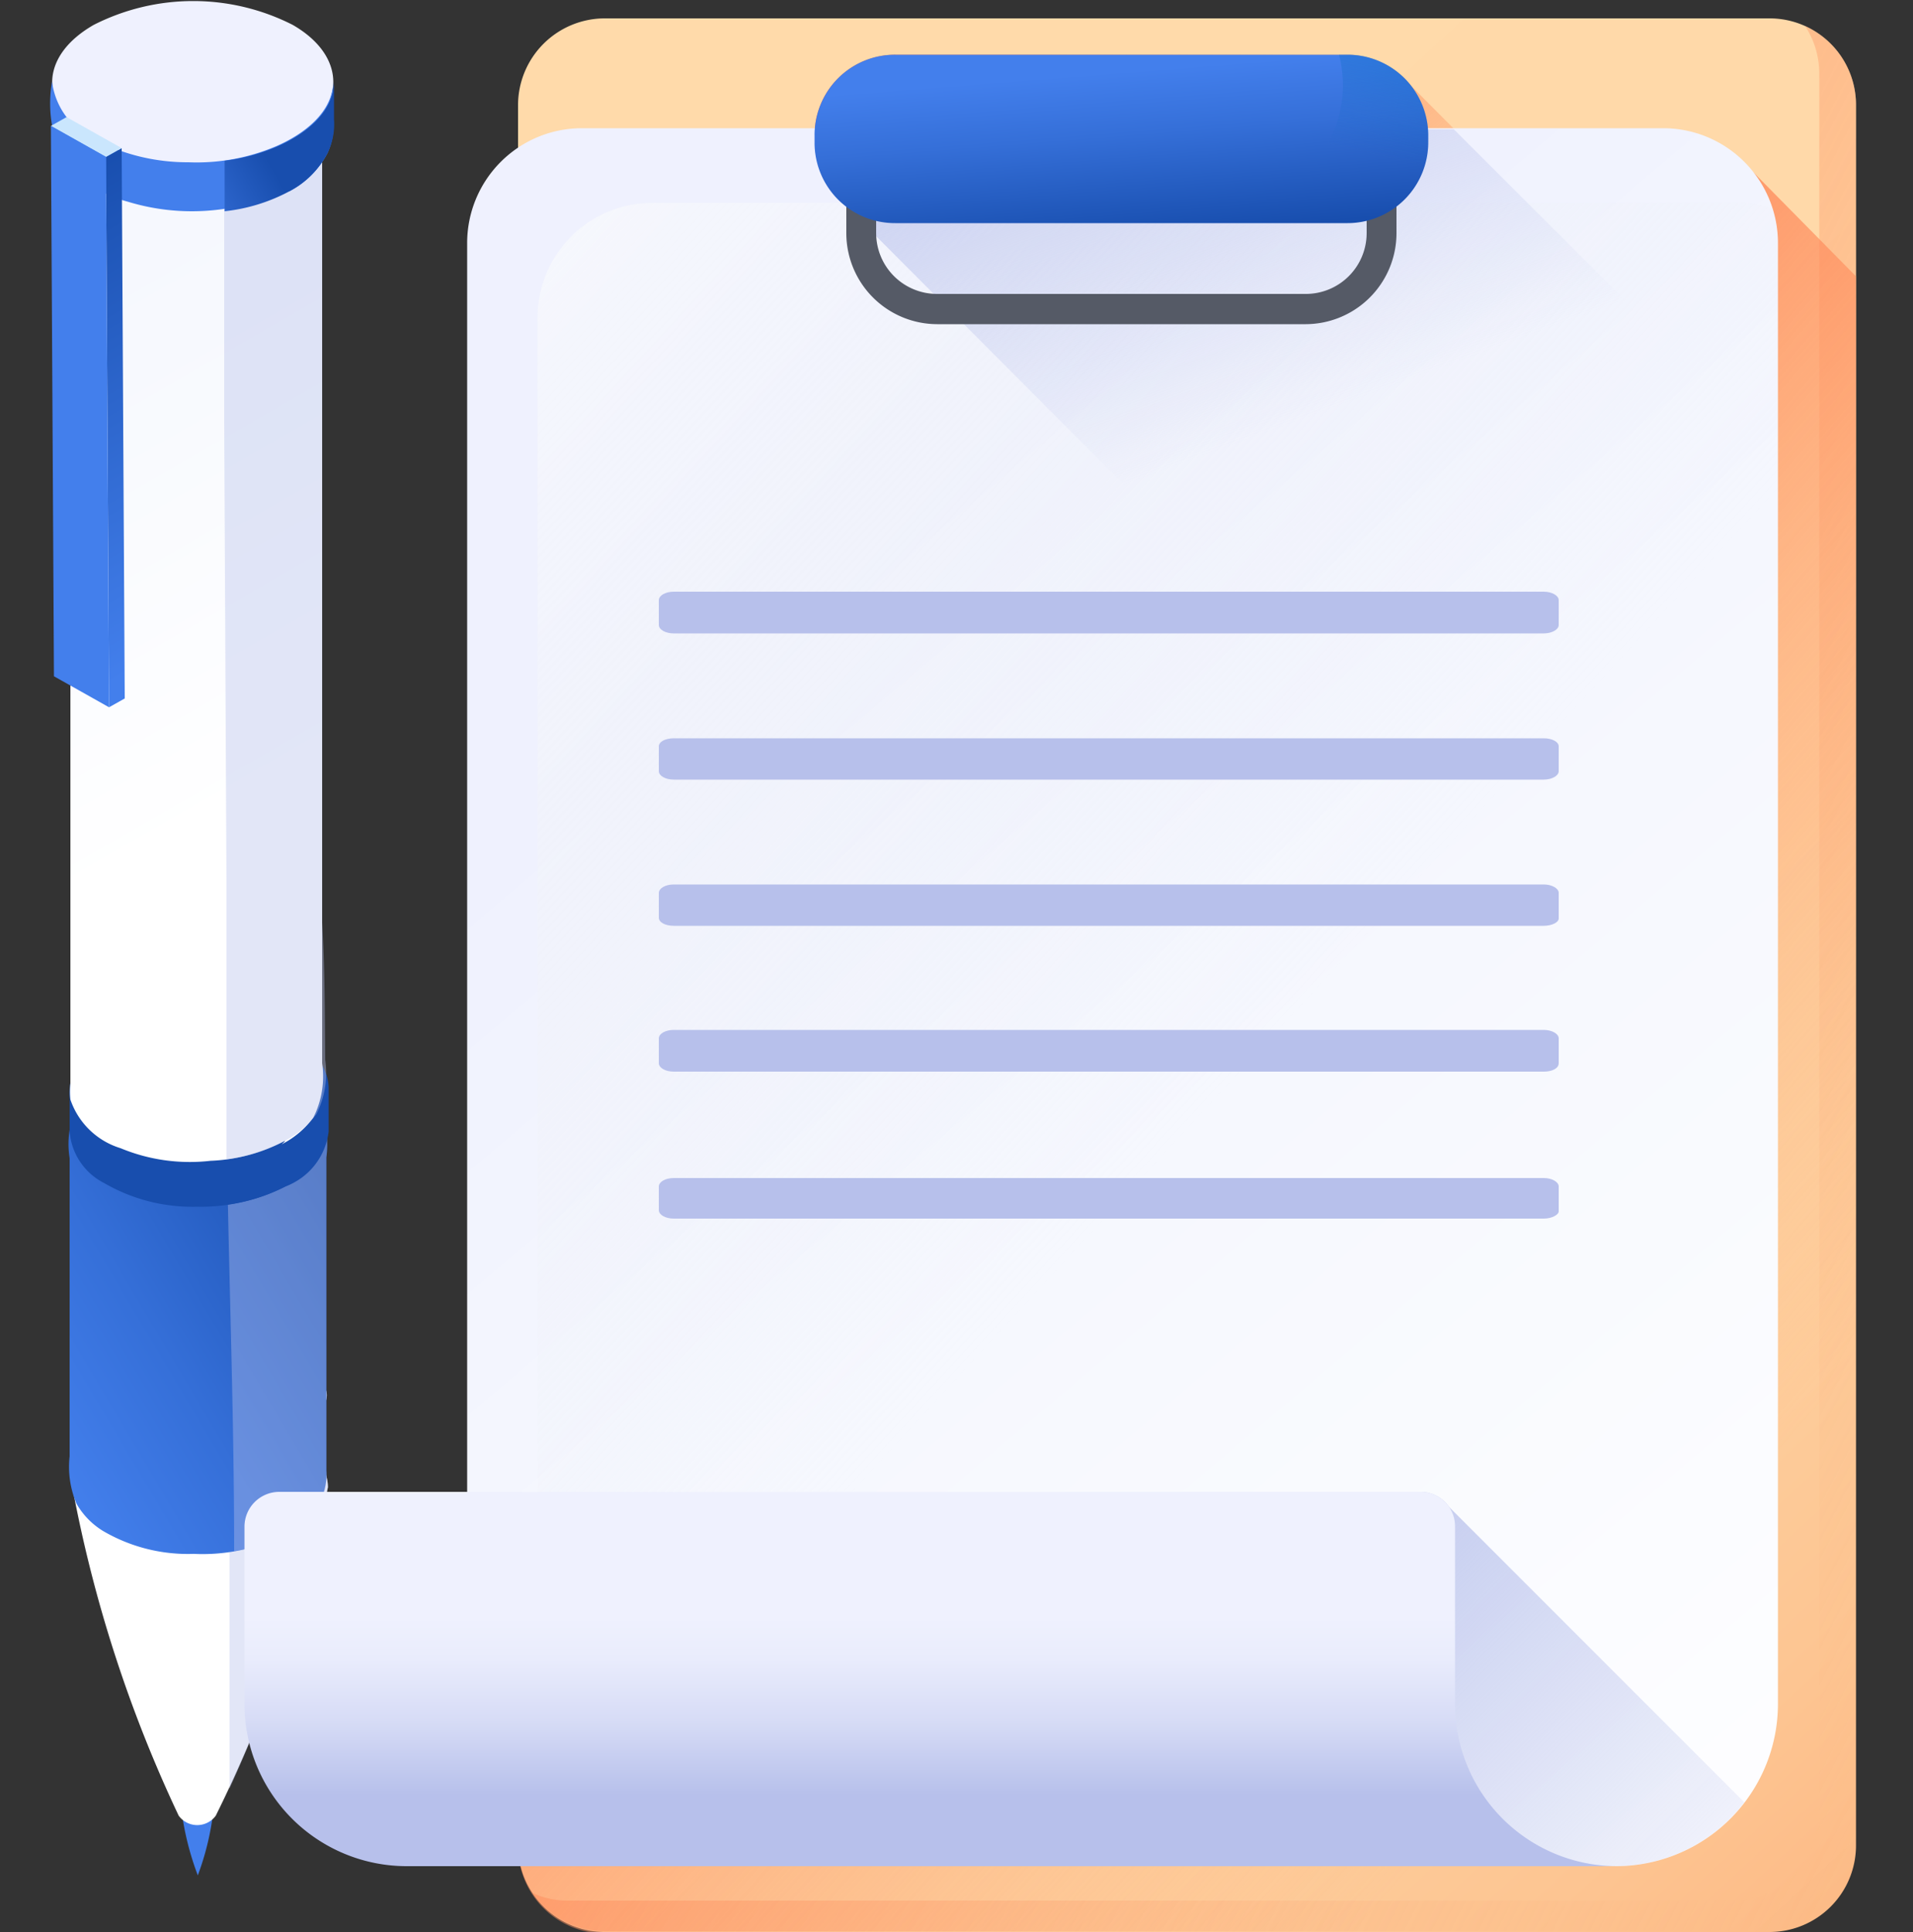
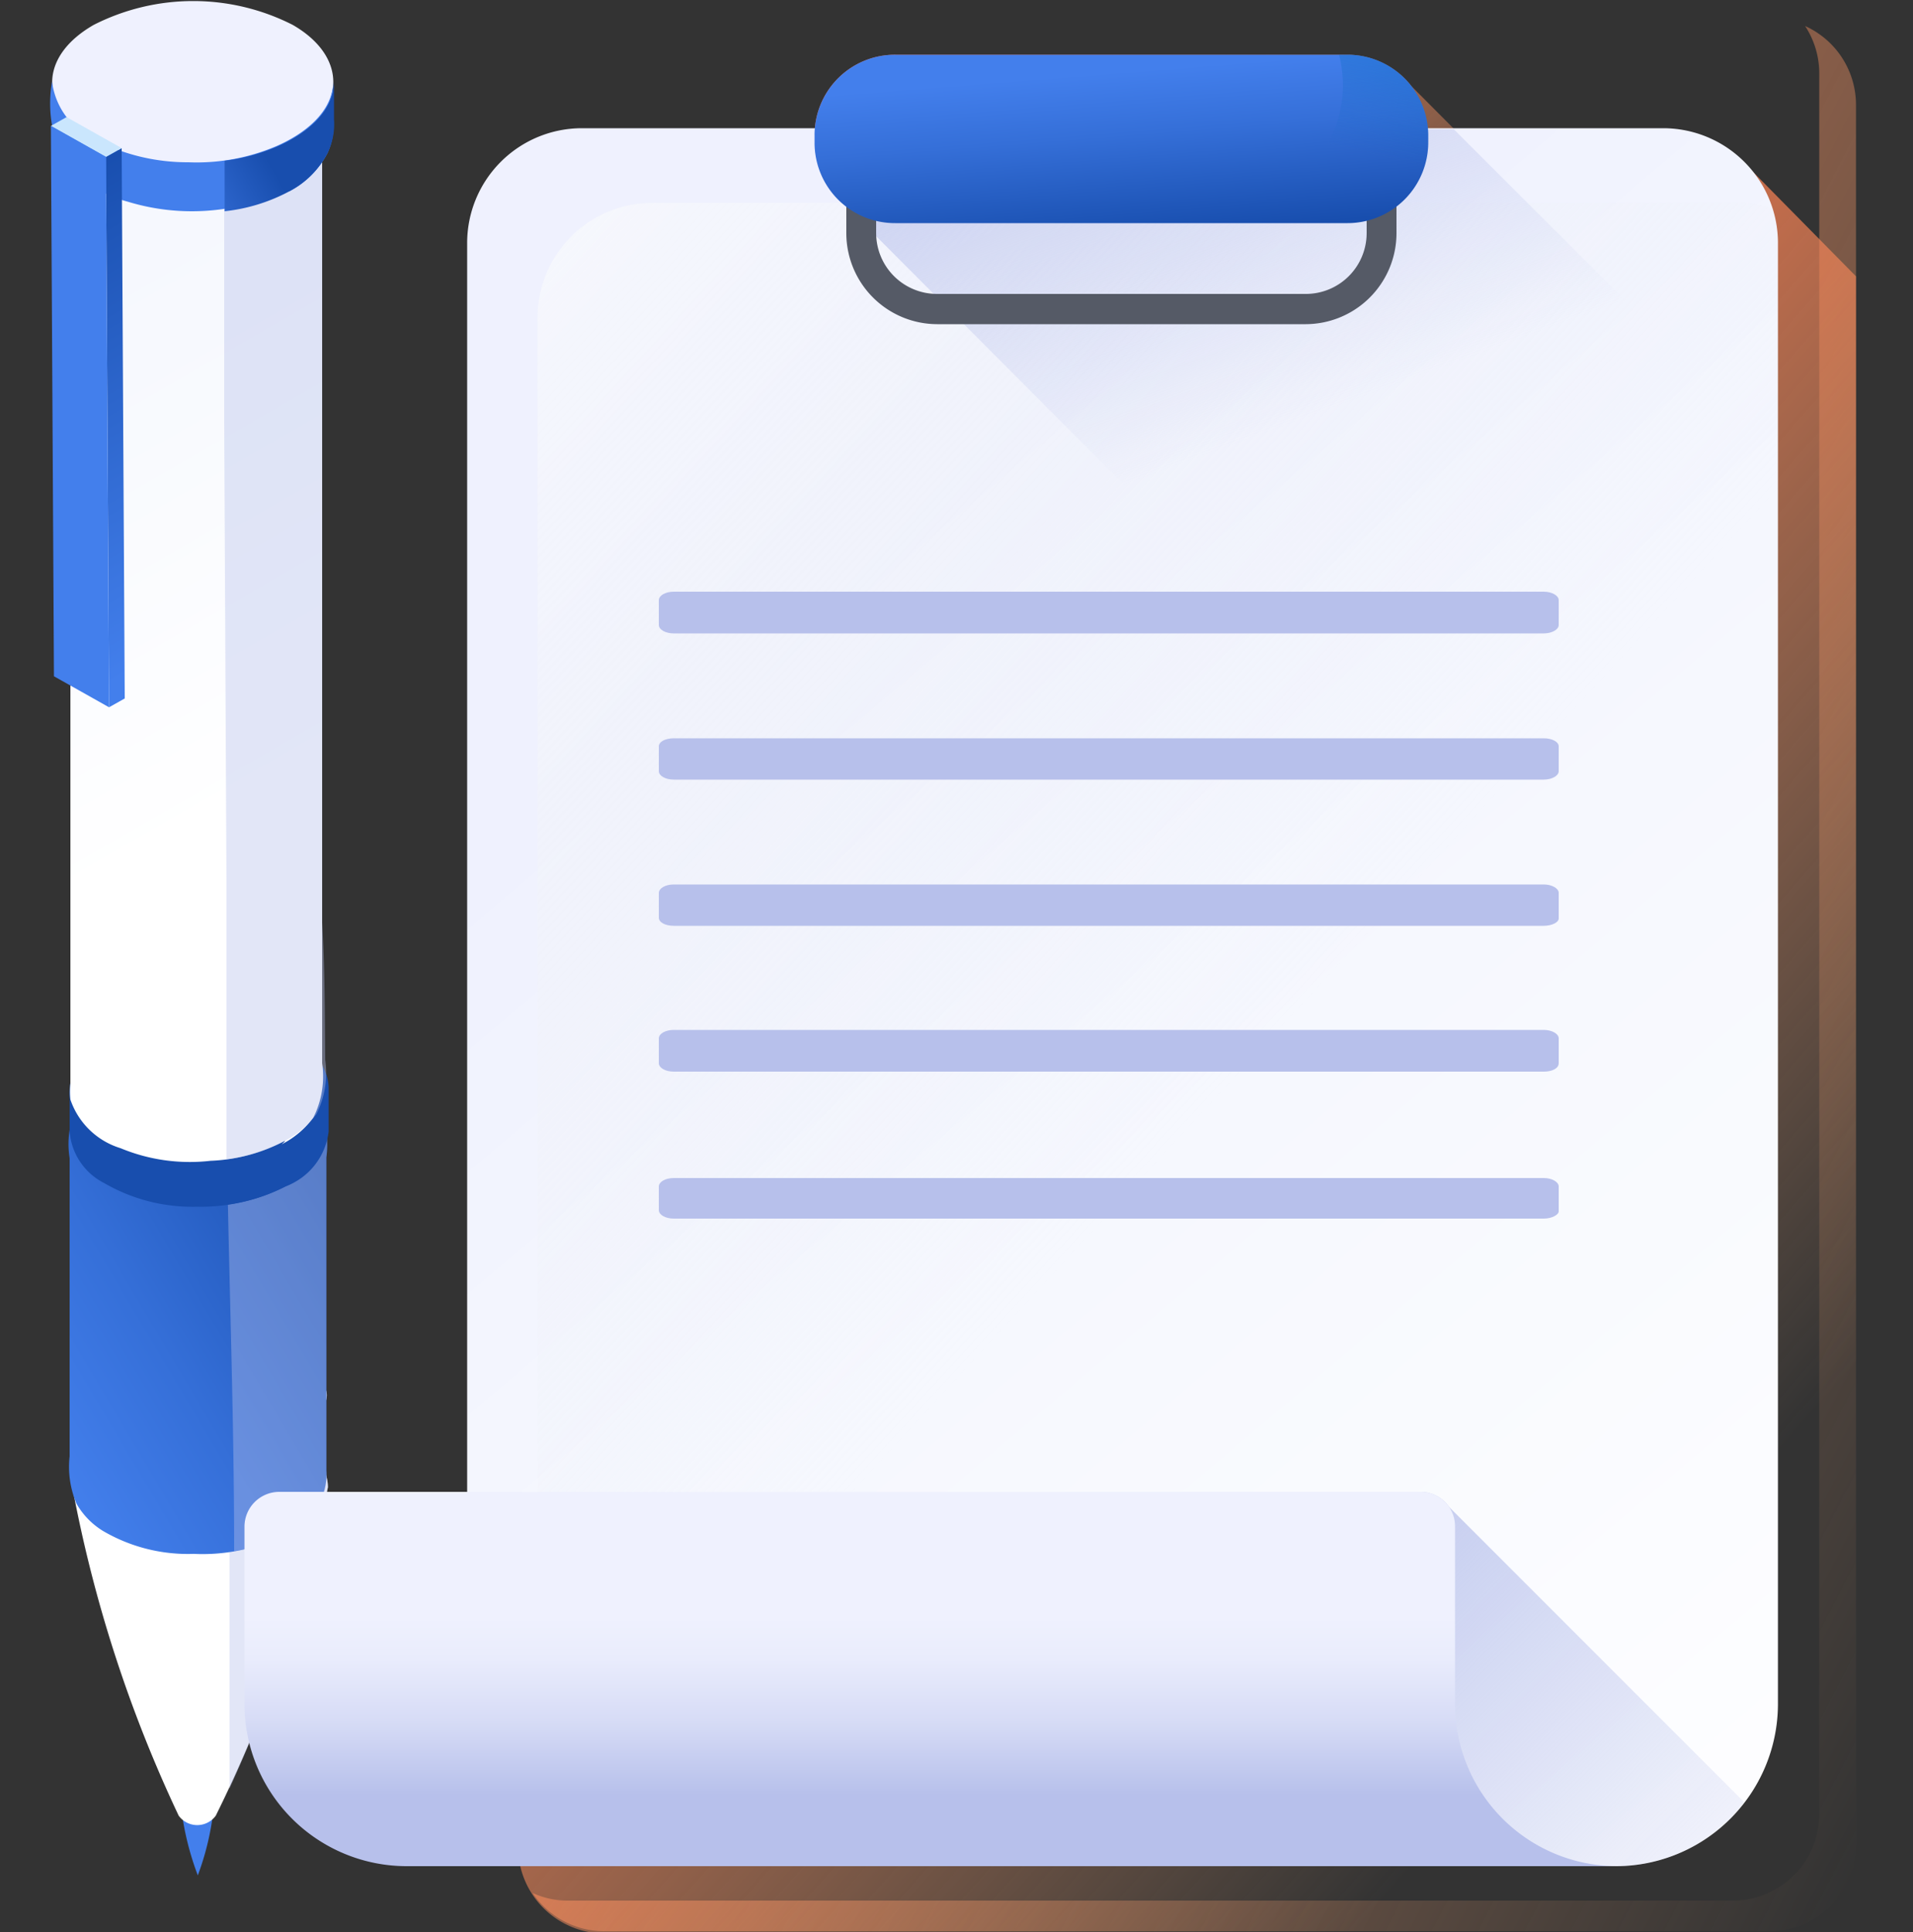
<svg xmlns="http://www.w3.org/2000/svg" xmlns:xlink="http://www.w3.org/1999/xlink" viewBox="0 0 50 50.48">
  <rect x="0" y="0" width="50" height="50.48" fill="#333333" stroke="none" />
  <defs>
    <style>.cls-1{isolation:isolate;}.cls-2{fill:url(#linear-gradient);}.cls-3{fill:url(#linear-gradient-2);}.cls-4,.cls-7{opacity:0.4;}.cls-4,.cls-9{mix-blend-mode:multiply;}.cls-5,.cls-9{fill:#b7c0eb;}.cls-6{fill:url(#linear-gradient-3);}.cls-8{fill:#e87087;}.cls-10{fill:url(#linear-gradient-4);}.cls-11{fill:#1855b2;}.cls-12{fill:#184eae;}.cls-13{fill:url(#linear-gradient-5);}.cls-14{fill:#4d5986;}.cls-15{fill:#eff1fe;}.cls-16{fill:url(#linear-gradient-6);}.cls-17{fill:url(#linear-gradient-7);}.cls-18{fill:url(#linear-gradient-8);}.cls-19{fill:#cae6fd;}.cls-20{fill:url(#linear-gradient-9);}.cls-21{fill:none;}.cls-22{fill:url(#Безымянный_градиент_5);}.cls-23{fill:url(#Безымянный_градиент_15);}.cls-24{fill:url(#Безымянный_градиент_15-2);}.cls-25{fill:url(#Безымянный_градиент_15-3);}.cls-26{fill:url(#linear-gradient-10);}.cls-27{fill:url(#Безымянный_градиент_20);}.cls-28{fill:url(#Безымянный_градиент_78);}.cls-29{fill:url(#Безымянный_градиент_62);}.cls-30{fill:url(#Безымянный_градиент_17);}.cls-31{fill:url(#Безымянный_градиент_78-2);}.cls-32{fill:#555a66;}.cls-33{fill:url(#linear-gradient-11);}.cls-34{fill:url(#Безымянный_градиент_10);}</style>
    <linearGradient id="linear-gradient" x1="234.6" y1="-1563.86" x2="237.25" y2="-1563.86" gradientTransform="matrix(0.38, 0.66, 0.66, -0.38, 941.27, -707.77)" gradientUnits="userSpaceOnUse">
      <stop offset="0" stop-color="#4cd9ed" />
      <stop offset="0.22" stop-color="#4ac2ed" />
      <stop offset="0.74" stop-color="#4592ec" />
      <stop offset="1" stop-color="#437fec" />
    </linearGradient>
    <linearGradient id="linear-gradient-2" x1="220.31" y1="-1558.41" x2="235.76" y2="-1558.41" gradientTransform="matrix(0.38, 0.66, 0.66, -0.38, 941.27, -707.77)" gradientUnits="userSpaceOnUse">
      <stop offset="0" stop-color="#f1f4fe" />
      <stop offset="0.58" stop-color="#f7f9fe" />
      <stop offset="1" stop-color="#fff" />
    </linearGradient>
    <linearGradient id="linear-gradient-3" x1="-18.83" y1="76.21" x2="-18.83" y2="86.91" gradientTransform="matrix(0.51, 0.86, 0.86, -0.51, -55.69, 91.55)" gradientUnits="userSpaceOnUse">
      <stop offset="0" stop-color="#437fec" />
      <stop offset="0.38" stop-color="#356fd8" />
      <stop offset="1" stop-color="#184eae" />
    </linearGradient>
    <linearGradient id="linear-gradient-4" x1="210.69" y1="-1551.43" x2="218.24" y2="-1551.43" gradientTransform="matrix(0.38, 0.66, 0.66, -0.38, 941.27, -707.77)" gradientUnits="userSpaceOnUse">
      <stop offset="0.17" stop-color="#437fec" />
      <stop offset="0.47" stop-color="#336cd5" />
      <stop offset="1" stop-color="#184eae" />
    </linearGradient>
    <linearGradient id="linear-gradient-5" x1="180.89" y1="-1542.42" x2="216.93" y2="-1542.42" xlink:href="#linear-gradient-2" />
    <linearGradient id="linear-gradient-6" x1="180.98" y1="-1535.04" x2="189.01" y2="-1533.62" gradientTransform="matrix(0.38, 0.66, 0.66, -0.38, 941.27, -707.77)" gradientUnits="userSpaceOnUse">
      <stop offset="0" stop-color="#4cd9ed" />
      <stop offset="0.2" stop-color="#4cd4ed" />
      <stop offset="0.41" stop-color="#4ac7ed" />
      <stop offset="0.65" stop-color="#48b0ed" />
      <stop offset="0.88" stop-color="#4591ec" />
      <stop offset="1" stop-color="#437fec" />
    </linearGradient>
    <linearGradient id="linear-gradient-7" x1="187.56" y1="-1535.04" x2="187.56" y2="-1529.59" xlink:href="#linear-gradient-4" />
    <linearGradient id="linear-gradient-8" x1="-45.95" y1="91.26" x2="-33.49" y2="91.26" gradientTransform="matrix(0.51, 0.86, 0.86, -0.51, -55.69, 91.55)" gradientUnits="userSpaceOnUse">
      <stop offset="0" stop-color="#4cd9ed" />
      <stop offset="0" stop-color="#4bd7ec" />
      <stop offset="0.02" stop-color="#2775c0" />
      <stop offset="0.03" stop-color="#184eae" />
      <stop offset="1" stop-color="#437fec" />
    </linearGradient>
    <linearGradient id="linear-gradient-9" x1="191.31" y1="-1544.03" x2="192.49" y2="-1541.81" gradientTransform="matrix(0.38, 0.66, 0.66, -0.38, 941.27, -707.77)" gradientUnits="userSpaceOnUse">
      <stop offset="0" stop-color="#4cd9ed" />
      <stop offset="0.54" stop-color="#47a6ec" />
      <stop offset="1" stop-color="#437fec" />
    </linearGradient>
    <linearGradient id="Безымянный_градиент_5" x1="18.24" y1="-567.46" x2="53.12" y2="-605.2" gradientTransform="matrix(1, 0, 0, -1, 0, -555.82)" gradientUnits="userSpaceOnUse">
      <stop offset="0" stop-color="#ffdaaa" />
      <stop offset="0.42" stop-color="#ffd8a8" />
      <stop offset="0.65" stop-color="#fed1a0" />
      <stop offset="0.84" stop-color="#fdc592" />
      <stop offset="1" stop-color="#fcb47f" />
      <stop offset="1" stop-color="#fcb37e" />
    </linearGradient>
    <linearGradient id="Безымянный_градиент_15" x1="54.41" y1="-593.46" x2="5.68" y2="-568.12" gradientTransform="matrix(1, 0, 0, -1, 0, -555.82)" gradientUnits="userSpaceOnUse">
      <stop offset="0" stop-color="#fcb37e" stop-opacity="0" />
      <stop offset="1" stop-color="#ff7044" />
    </linearGradient>
    <linearGradient id="Безымянный_градиент_15-2" x1="44.64" y1="-595.88" x2="21.2" y2="-575.19" xlink:href="#Безымянный_градиент_15" />
    <linearGradient id="Безымянный_градиент_15-3" x1="37.99" y1="-568.27" x2="26.65" y2="-556.42" xlink:href="#Безымянный_градиент_15" />
    <linearGradient id="linear-gradient-10" x1="7.25" y1="-556.71" x2="49.96" y2="-607.3" gradientTransform="matrix(1, 0, 0, -1, 0, -555.82)" gradientUnits="userSpaceOnUse">
      <stop offset="0.3" stop-color="#eff1fe" />
      <stop offset="0.52" stop-color="#f5f7fe" />
      <stop offset="1" stop-color="#fff" />
    </linearGradient>
    <linearGradient id="Безымянный_градиент_20" x1="31.89" y1="-584.49" x2="2.53" y2="-557.4" gradientTransform="matrix(1, 0, 0, -1, 0, -555.82)" gradientUnits="userSpaceOnUse">
      <stop offset="0" stop-color="#e9edf5" stop-opacity="0" />
      <stop offset="1" stop-color="#fff" />
    </linearGradient>
    <linearGradient id="Безымянный_градиент_78" x1="39.47" y1="-614.33" x2="25.57" y2="-600.43" gradientTransform="matrix(1, 0, 0, -1, 0, -555.82)" gradientUnits="userSpaceOnUse">
      <stop offset="0" stop-color="#b7c0eb" stop-opacity="0" />
      <stop offset="0.29" stop-color="#b7c0eb" stop-opacity="0.29" />
      <stop offset="0.59" stop-color="#b7c0eb" stop-opacity="0.59" />
      <stop offset="0.84" stop-color="#b7c0eb" stop-opacity="0.84" />
      <stop offset="1" stop-color="#b7c0eb" />
    </linearGradient>
    <linearGradient id="Безымянный_градиент_62" x1="24.33" y1="-598.06" x2="24.33" y2="-602.71" gradientTransform="matrix(1, 0, 0, -1, 0, -555.82)" gradientUnits="userSpaceOnUse">
      <stop offset="0" stop-color="#eff1fe" />
      <stop offset="0.24" stop-color="#e9ecfc" />
      <stop offset="0.58" stop-color="#d7dcf6" />
      <stop offset="0.96" stop-color="#bac3ec" />
      <stop offset="1" stop-color="#b7c0eb" />
    </linearGradient>
    <linearGradient id="Безымянный_градиент_17" x1="42.4" y1="-604.51" x2="42.61" y2="-604.72" gradientTransform="matrix(1, 0, 0, -1, 0, -555.82)" gradientUnits="userSpaceOnUse">
      <stop offset="0" stop-color="#f9f7fc" />
      <stop offset="1" stop-color="#f0ddfc" />
    </linearGradient>
    <linearGradient id="Безымянный_градиент_78-2" x1="34.87" y1="-566.48" x2="29.74" y2="-552.6" xlink:href="#Безымянный_градиент_78" />
    <linearGradient id="linear-gradient-11" x1="29.17" y1="-557.7" x2="29.51" y2="-562.01" gradientTransform="matrix(1, 0, 0, -1, 0, -555.82)" xlink:href="#linear-gradient-3" />
    <linearGradient id="Безымянный_градиент_10" x1="30.18" y1="-558.52" x2="31.96" y2="-551" gradientTransform="matrix(1, 0, 0, -1, 0, -555.82)" gradientUnits="userSpaceOnUse">
      <stop offset="0" stop-color="#0469bc" stop-opacity="0" />
      <stop offset="1" stop-color="#0469bc" />
    </linearGradient>
  </defs>
  <g class="cls-1">
    <g id="Слой_2" data-name="Слой 2">
      <g id="Слой_1-2" data-name="Слой 1">
        <path class="cls-2" d="M5.17,49a7.58,7.58,0,0,1-.43-1.72v-.17a.32.32,0,0,1,0-.17.3.3,0,0,1,.14-.11.59.59,0,0,1,.37,0,.41.41,0,0,1,.32.17.44.44,0,0,1,0,.16v.21A7.1,7.1,0,0,1,5.17,49Z" />
        <path class="cls-3" d="M4.67,47.44a35.13,35.13,0,0,1-2.78-8.59v-1.3a2.48,2.48,0,0,1,.18-1.35,2.43,2.43,0,0,1,1.07-.88A5.19,5.19,0,0,1,6,34.94a3.19,3.19,0,0,1,2.5,1.34c.2.4-.38.76-.38,1.18s.45.85.45,1.4a34.61,34.61,0,0,1-2.93,8.58A.6.6,0,0,1,4.67,47.44Z" />
        <g class="cls-4">
          <path class="cls-5" d="M6,34.94a3.19,3.19,0,0,1,2.5,1.34c.2.4-.38.76-.38,1.18s.45.85.45,1.4A37.38,37.38,0,0,1,6,46.73q0-5.9,0-11.79Z" />
        </g>
        <path class="cls-6" d="M7.49,40.08a4.85,4.85,0,0,1-2.43.52A4.39,4.39,0,0,1,2.69,40,2,2,0,0,1,2,39.29a2.47,2.47,0,0,1-.18-1.24c0-1.29,0-2.59,0-3.89s0-2.6,0-3.9A2.35,2.35,0,0,1,2,28.92a2.34,2.34,0,0,1,1-.87,5.16,5.16,0,0,1,2.82-.4A3.16,3.16,0,0,1,8.39,29a2.59,2.59,0,0,1,.14,1.24v1.64c0,1.09,0,2.18,0,3.27s0,2.18,0,3.27a1.58,1.58,0,0,1-.28,1,2.31,2.31,0,0,1-.78.64Z" />
        <g class="cls-7">
          <path class="cls-8" d="M7.49,40.08Z" />
          <path class="cls-9" d="M8.27,39.44a2.31,2.31,0,0,1-.78.64,4.33,4.33,0,0,1-1.37.45c0-4.29-.2-8.47-.21-12.75.87.14,2.07.4,2.48,1.22a2.59,2.59,0,0,1,.14,1.24v1.64c0,1.09,0,2.18,0,3.27s0,2.18,0,3.27A1.58,1.58,0,0,1,8.27,39.44Z" />
        </g>
        <path class="cls-10" d="M7.46,31a4.87,4.87,0,0,1-2.31.53,4.59,4.59,0,0,1-2.43-.62,1.65,1.65,0,0,1-.9-1.35c0-.28,0-.55,0-.83a1.67,1.67,0,0,1,.09-.7,2.28,2.28,0,0,1,1.4-1.19,5,5,0,0,1,2-.33,4.84,4.84,0,0,1,2,.41c.6.28,1.28.79,1.28,1.53,0,.33,0,.75,0,1.11A1.75,1.75,0,0,1,7.46,31Z" />
        <path class="cls-11" d="M7.46,31Z" />
        <path class="cls-12" d="M7.24,26.87c.6.28,1.28.79,1.28,1.53,0,.33,0,.75,0,1.11A1.75,1.75,0,0,1,7.46,31a4.61,4.61,0,0,1-1.5.47l0-4.91A4.49,4.49,0,0,1,7.24,26.87Z" />
        <path class="cls-13" d="M7.44,29.81a4.53,4.53,0,0,1-1.94.52A4.72,4.72,0,0,1,3.15,30a2,2,0,0,1-1.31-1.27,1.93,1.93,0,0,1,0-.42V27c0-1.88,0-3.76,0-5.63q0-3.81,0-7.62c0-2.37,0-4.74,0-7.11,0-1.38,0-2.75,0-4.13a1.31,1.31,0,0,1,0-.28A1.77,1.77,0,0,1,2.83.75,5,5,0,0,1,5.61.27,3.46,3.46,0,0,1,8.2,1.49,2.46,2.46,0,0,1,8.42,3c0,.65,0,1.3,0,2,0,1.31,0,2.61,0,3.92,0,2.6,0,5.21,0,7.83l0,7.35c0,1.23,0,2.45,0,3.68a2.39,2.39,0,0,1-.23,1.42,2.34,2.34,0,0,1-.83.7S7.48,29.8,7.44,29.81Z" />
        <g class="cls-7">
          <path class="cls-14" d="M7.44,29.81s0,0,0,0Z" />
          <path class="cls-9" d="M8.5,27.69a2.39,2.39,0,0,1-.23,1.42,2.34,2.34,0,0,1-.83.7,4.29,4.29,0,0,1-1.52.48l0-7L5.86,11c0-3.58,0-7.15,0-10.74A3.31,3.31,0,0,1,8.2,1.49,2.46,2.46,0,0,1,8.42,3c0,.65,0,1.3,0,2,0,1.31,0,2.61,0,3.92,0,2.6,0,5.21,0,7.83l0,7.35C8.49,25.24,8.49,26.46,8.5,27.69Z" />
        </g>
        <path class="cls-15" d="M2.46,3.65a5.75,5.75,0,0,0,5.19,0c1.42-.84,1.41-2.19,0-3a5.74,5.74,0,0,0-5.2,0C1,1.48,1,2.83,2.46,3.65Z" />
        <path class="cls-16" d="M7.55,4.93a5.74,5.74,0,0,1-4.21.34,3.39,3.39,0,0,1-1.64-1,3.35,3.35,0,0,1-.34-2.14,1.93,1.93,0,0,0,1.1,1.51,5.27,5.27,0,0,0,2.47.6,5.3,5.3,0,0,0,2.29-.42c.69-.3,1.49-.87,1.49-1.71v1A1.72,1.72,0,0,1,8.56,4a2.34,2.34,0,0,1-1,1Z" />
        <path class="cls-11" d="M7.55,4.93Z" />
        <path class="cls-17" d="M8.56,4a2.34,2.34,0,0,1-1,1,4.63,4.63,0,0,1-1.69.52V4.2a5,5,0,0,0,1.37-.37c.69-.3,1.49-.87,1.49-1.71v1A1.72,1.72,0,0,1,8.56,4Z" />
        <g class="cls-1">
          <polygon class="cls-18" points="2.85 18.48 3.26 18.25 3.18 3.87 2.77 4.1 2.85 18.48" />
          <polygon class="cls-19" points="3.18 3.87 1.74 3.06 1.33 3.29 2.77 4.1 3.18 3.87" />
          <polygon class="cls-20" points="2.77 4.1 1.33 3.29 1.41 17.67 2.85 18.48 2.77 4.1" />
        </g>
        <rect class="cls-21" y="0.48" width="50" height="50" />
-         <path class="cls-22" d="M46.25,50.48H15.81a2.27,2.27,0,0,1-2.27-2.26V2.74A2.27,2.27,0,0,1,15.81.48H46.25a2.26,2.26,0,0,1,2.26,2.26V48.22A2.26,2.26,0,0,1,46.25,50.48Z" />
        <path class="cls-23" d="M47.18.68a2.26,2.26,0,0,1,.37,1.24V47.4a2.26,2.26,0,0,1-2.26,2.26H14.84a2.17,2.17,0,0,1-.92-.2,2.26,2.26,0,0,0,1.89,1H46.25a2.26,2.26,0,0,0,2.26-2.26V2.74A2.26,2.26,0,0,0,47.18.68Z" />
        <path class="cls-24" d="M48.51,48.22v-41L45.59,4.26V45a2.13,2.13,0,0,1-2.13,2.13H13.54v1.13a2.27,2.27,0,0,0,2.27,2.26H46.25A2.26,2.26,0,0,0,48.51,48.22Z" />
        <path class="cls-25" d="M36.9,2.26a2.14,2.14,0,0,0-1.68-.83H23.4a2.1,2.1,0,0,0-2.11,2.11v.18a2.12,2.12,0,0,0,.83,1.68L42,25.32a2.09,2.09,0,0,0,1.68.83h4.79V13.88Z" />
        <path class="cls-26" d="M42.21,48.76h-30V6.35a3,3,0,0,1,3-3H43.47a3,3,0,0,1,3,3V44.52A4.24,4.24,0,0,1,42.21,48.76Z" />
        <path class="cls-27" d="M17.05,5.3a3,3,0,0,0-3,3V48.76H42.21a4.24,4.24,0,0,0,4.24-4.24V6.37a3.1,3.1,0,0,0-.14-.92,2.82,2.82,0,0,0-.92-.15Z" />
        <path class="cls-28" d="M45.59,47.09l-7.71-7.71a.91.91,0,0,0-.75-.4h-25v9.78H42.21A4.23,4.23,0,0,0,45.59,47.09Z" />
        <path class="cls-29" d="M42.27,48.76H10.63a4.24,4.24,0,0,1-4.24-4.24V39.89a.91.91,0,0,1,.9-.91H37.13a.9.9,0,0,1,.9.91v4.63A4.24,4.24,0,0,0,42.27,48.76Z" />
-         <path class="cls-30" d="M42.66,48.75h0Z" />
+         <path class="cls-30" d="M42.66,48.75Z" />
        <path class="cls-5" d="M40.35,31.84H17.61c-.22,0-.39-.1-.39-.22V31c0-.12.17-.22.39-.22H40.35c.21,0,.39.1.39.22v.65C40.74,31.74,40.56,31.84,40.35,31.84Z" />
        <path class="cls-5" d="M40.35,28H17.61c-.22,0-.39-.1-.39-.22v-.65c0-.12.17-.22.39-.22H40.35c.21,0,.39.1.39.22v.65C40.74,27.92,40.56,28,40.35,28Z" />
        <path class="cls-5" d="M40.35,24.19H17.61c-.22,0-.39-.09-.39-.21v-.65c0-.12.17-.22.39-.22H40.35c.21,0,.39.1.39.22V24C40.74,24.1,40.56,24.19,40.35,24.19Z" />
        <path class="cls-5" d="M40.35,20.37H17.61c-.22,0-.39-.1-.39-.22V19.5c0-.12.17-.21.39-.21H40.35c.21,0,.39.09.39.21v.65C40.74,20.27,40.56,20.37,40.35,20.37Z" />
        <path class="cls-5" d="M40.35,16.55H17.61c-.22,0-.39-.1-.39-.22v-.65c0-.12.17-.22.39-.22H40.35c.21,0,.39.1.39.22v.65C40.74,16.45,40.56,16.55,40.35,16.55Z" />
        <path class="cls-31" d="M46.45,26.15V11.82L38,3.38H21.3a.86.86,0,0,0,0,.16v.18a2.12,2.12,0,0,0,.83,1.68L42,25.32a2.09,2.09,0,0,0,1.68.83Z" />
        <path class="cls-32" d="M34.13,8.47H24.49A2.38,2.38,0,0,1,22.12,6.1V3H36.5V6.1A2.38,2.38,0,0,1,34.13,8.47ZM22.9,3.77V6.1a1.59,1.59,0,0,0,1.59,1.58h9.64A1.59,1.59,0,0,0,35.72,6.1V3.77Z" />
        <path class="cls-33" d="M35.22,5.83H23.4a2.1,2.1,0,0,1-2.11-2.11V3.54A2.1,2.1,0,0,1,23.4,1.43H35.22a2.11,2.11,0,0,1,2.11,2.11v.18A2.11,2.11,0,0,1,35.22,5.83Z" />
        <path class="cls-34" d="M35.22,1.43H35a3.44,3.44,0,0,1,.1.8A3.17,3.17,0,0,1,32,5.39H22.11a2.05,2.05,0,0,0,1.29.44H35.22a2.11,2.11,0,0,0,2.11-2.11V3.54A2.11,2.11,0,0,0,35.22,1.43Z" />
      </g>
    </g>
  </g>
</svg>